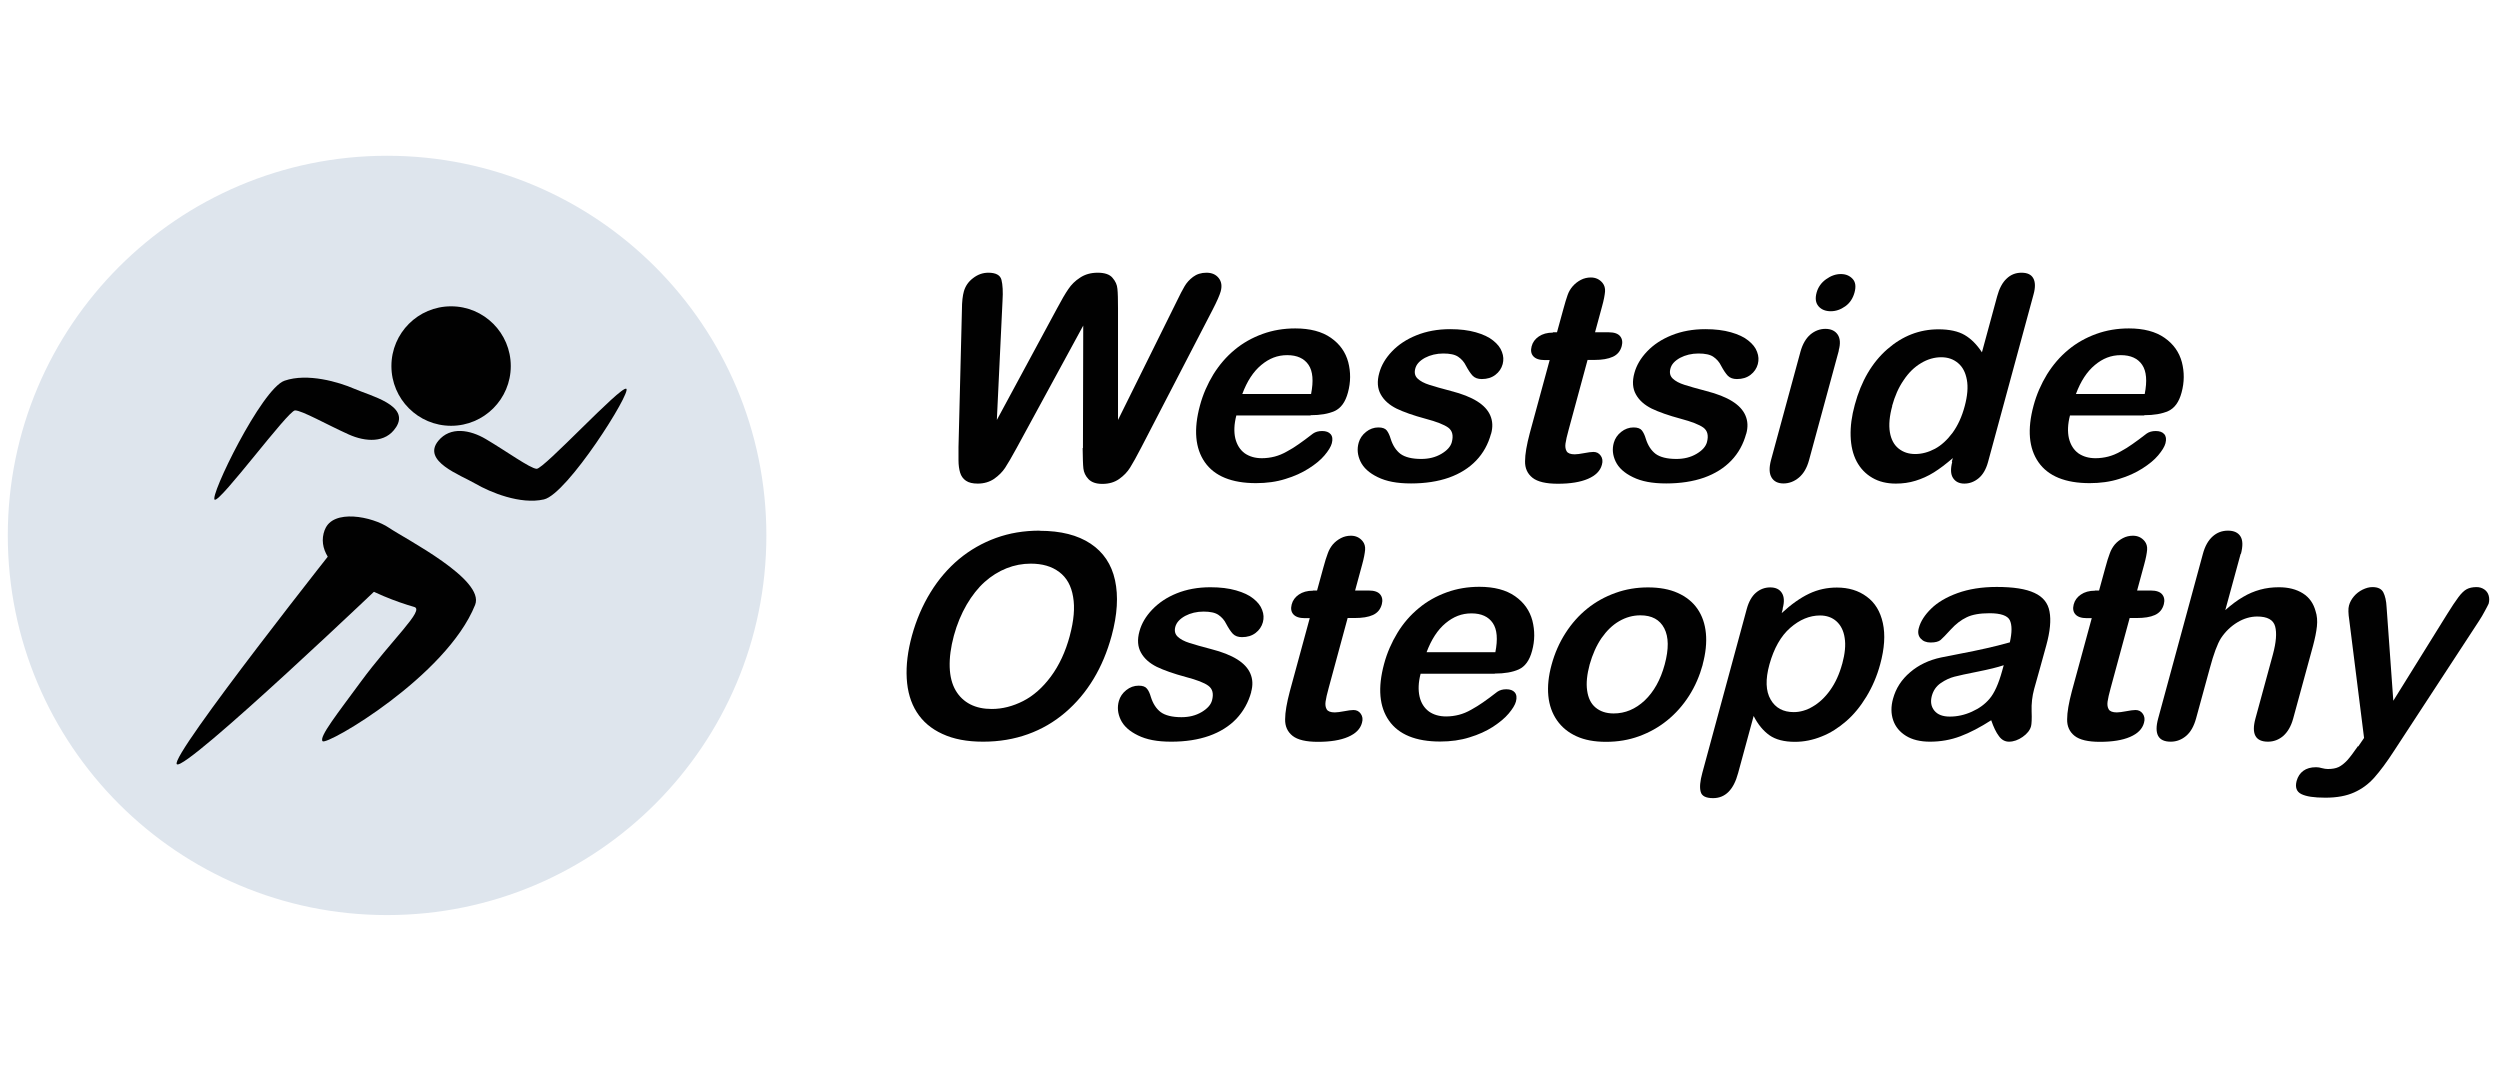
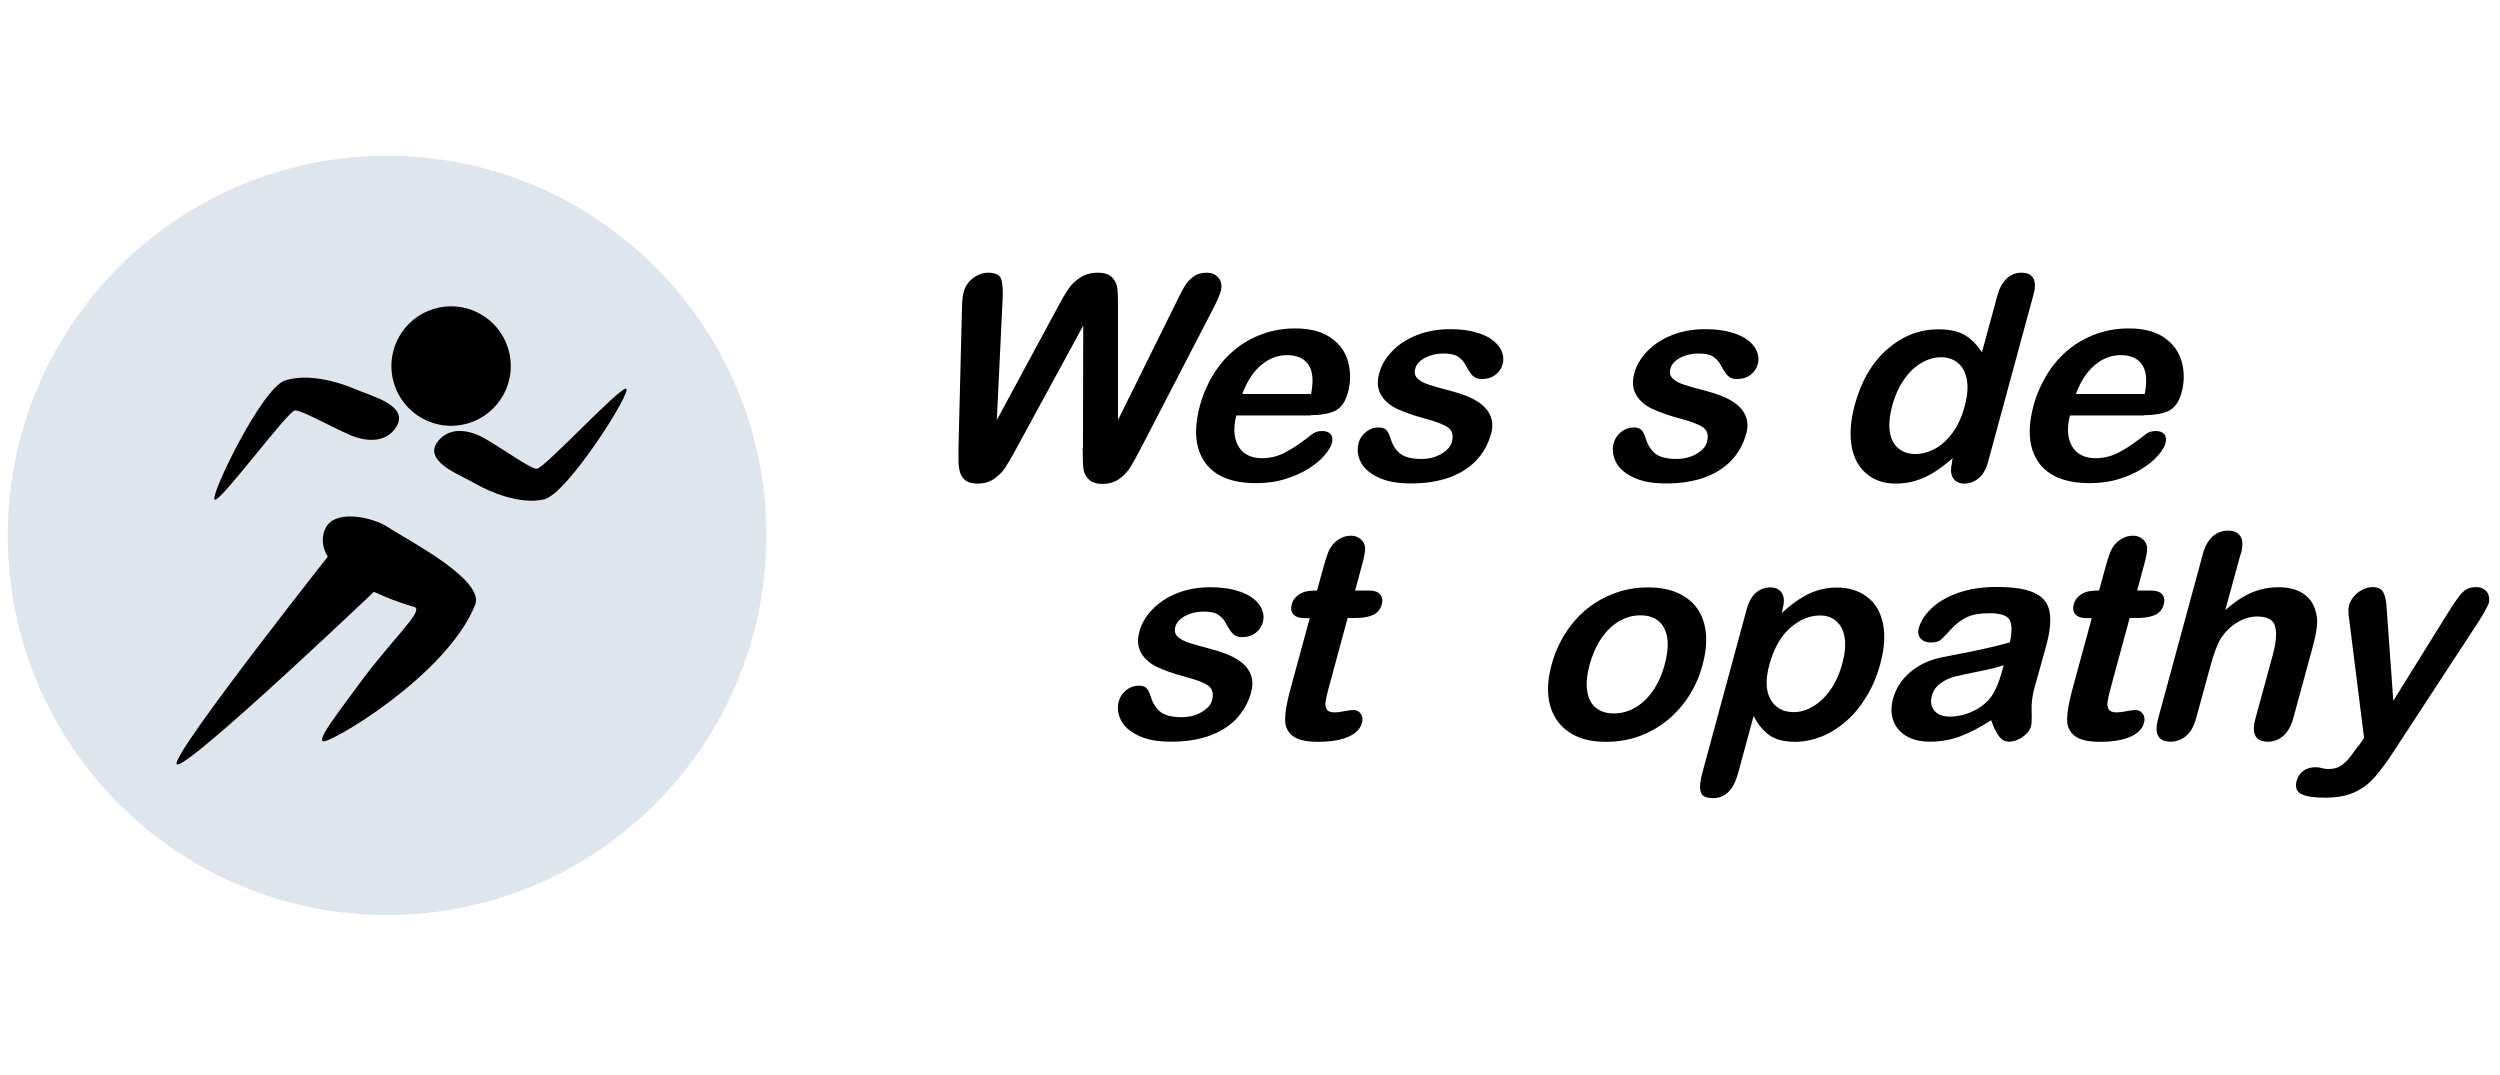
<svg xmlns="http://www.w3.org/2000/svg" width="321" height="138" viewBox="0 0 321 138" fill="none">
  <path d="M49.701 117.496C76.598 117.496 98.402 95.671 98.402 68.748C98.402 41.825 76.598 20 49.701 20C22.804 20 1 41.825 1 68.748C1 95.671 22.804 117.496 49.701 117.496Z" fill="#DEE5ED" />
  <path d="M56.273 56.609C57.824 54.711 60.373 55.19 62.384 56.379C65.047 57.952 68.055 60.138 68.898 60.195C69.799 60.272 79.684 49.533 80.412 49.916C81.14 50.3 72.864 63.436 69.837 64.126C66.81 64.817 62.94 63.206 61.062 62.113C59.07 60.962 54.146 59.217 56.273 56.609Z" fill="#010101" />
  <path d="M50.831 54.883C49.51 56.935 46.904 56.743 44.777 55.785C41.961 54.519 38.742 52.678 37.88 52.697C36.98 52.716 28.32 64.472 27.573 64.165C26.826 63.858 33.589 49.897 36.539 48.881C39.49 47.864 43.494 49.053 45.486 49.916C47.594 50.837 52.671 52.045 50.851 54.864L50.831 54.883Z" fill="#010101" />
  <path d="M22.707 98.128C23.799 99.106 50.027 74.099 50.736 73.389C51.445 72.68 44.203 68.787 44.203 68.787C44.203 68.787 21.672 97.207 22.707 98.128Z" fill="#010101" />
  <path d="M57.92 54.672C62.153 54.672 65.584 51.238 65.584 47.002C65.584 42.765 62.153 39.331 57.92 39.331C53.688 39.331 50.257 42.765 50.257 47.002C50.257 51.238 53.688 54.672 57.92 54.672Z" fill="#010101" />
  <path d="M41.712 68.02C42.727 65.297 47.804 66.313 49.95 67.77C52.096 69.228 62.307 74.406 61.005 77.666C57.346 86.832 41.999 95.731 41.425 95.174C40.907 94.657 43.36 91.588 46.31 87.561C50.314 82.115 54.568 78.318 53.188 77.934C48.705 76.649 39.854 72.948 41.693 68.039L41.712 68.02Z" fill="#010101" />
  <path d="M139.05 57.51L139.088 41.804L130.543 57.51C129.892 58.699 129.394 59.562 129.049 60.08C128.704 60.598 128.244 61.058 127.651 61.48C127.057 61.883 126.348 62.094 125.543 62.094C124.892 62.094 124.394 61.979 124.03 61.729C123.666 61.48 123.416 61.135 123.282 60.694C123.148 60.253 123.072 59.716 123.072 59.102C123.072 58.488 123.072 57.913 123.072 57.395L123.512 39.752C123.512 38.736 123.608 37.95 123.761 37.413C123.953 36.742 124.336 36.166 124.949 35.706C125.543 35.246 126.194 35.016 126.903 35.016C127.861 35.016 128.436 35.322 128.589 35.936C128.743 36.55 128.8 37.451 128.723 38.64L127.995 53.924L135.716 39.618C136.291 38.525 136.789 37.681 137.172 37.125C137.556 36.55 138.054 36.051 138.686 35.648C139.318 35.227 140.065 35.016 140.947 35.016C141.828 35.016 142.479 35.227 142.843 35.668C143.226 36.109 143.437 36.569 143.476 37.087C143.533 37.605 143.552 38.448 143.552 39.618V53.924L151.12 38.64C151.503 37.835 151.829 37.221 152.097 36.761C152.365 36.3 152.729 35.898 153.189 35.553C153.649 35.207 154.223 35.016 154.913 35.016C155.603 35.016 156.12 35.246 156.484 35.706C156.848 36.166 156.925 36.742 156.733 37.432C156.599 37.911 156.254 38.698 155.699 39.772L146.56 57.414C145.947 58.603 145.449 59.486 145.104 60.042C144.759 60.598 144.299 61.077 143.705 61.499C143.111 61.921 142.403 62.132 141.54 62.132C140.736 62.132 140.142 61.921 139.759 61.518C139.376 61.116 139.165 60.655 139.107 60.157C139.05 59.658 139.031 58.776 139.012 57.549L139.05 57.51Z" fill="#010101" />
  <path d="M168.286 53.349H158.745C158.458 54.461 158.419 55.439 158.611 56.283C158.822 57.127 159.224 57.76 159.818 58.201C160.431 58.623 161.159 58.834 162.021 58.834C162.596 58.834 163.151 58.757 163.669 58.623C164.186 58.488 164.703 58.278 165.24 57.971C165.776 57.683 166.274 57.376 166.753 57.031C167.232 56.705 167.845 56.245 168.592 55.669C168.899 55.458 169.282 55.343 169.761 55.343C170.259 55.343 170.623 55.478 170.853 55.746C171.083 56.015 171.141 56.398 171.006 56.916C170.891 57.357 170.566 57.875 170.068 58.469C169.57 59.064 168.88 59.62 168.037 60.157C167.194 60.694 166.198 61.154 165.048 61.499C163.899 61.864 162.634 62.036 161.274 62.036C158.151 62.036 155.948 61.135 154.702 59.351C153.457 57.568 153.246 55.132 154.07 52.083C154.453 50.645 155.047 49.303 155.794 48.075C156.561 46.848 157.461 45.793 158.534 44.911C159.588 44.029 160.795 43.358 162.117 42.878C163.439 42.399 164.837 42.169 166.313 42.169C168.209 42.169 169.742 42.571 170.891 43.377C172.041 44.182 172.769 45.218 173.114 46.503C173.44 47.768 173.44 49.072 173.076 50.396C172.75 51.623 172.175 52.409 171.37 52.774C170.566 53.138 169.531 53.311 168.267 53.311L168.286 53.349ZM159.511 50.587H168.343C168.669 48.919 168.573 47.672 168.018 46.848C167.462 46.023 166.542 45.601 165.278 45.601C164.014 45.601 162.96 46.023 161.944 46.867C160.929 47.711 160.124 48.938 159.511 50.587Z" fill="#010101" />
  <path d="M191.449 55.688C191.085 57.031 190.452 58.181 189.533 59.14C188.613 60.099 187.444 60.828 186.046 61.327C184.628 61.825 183 62.074 181.18 62.074C179.36 62.074 177.999 61.806 176.907 61.269C175.796 60.732 175.068 60.061 174.685 59.255C174.302 58.45 174.225 57.644 174.455 56.839C174.608 56.302 174.915 55.842 175.394 55.458C175.873 55.075 176.409 54.883 176.984 54.883C177.501 54.883 177.865 55.017 178.057 55.267C178.248 55.516 178.421 55.861 178.555 56.321C178.823 57.184 179.245 57.836 179.819 58.277C180.394 58.699 181.295 58.929 182.482 58.929C183.459 58.929 184.322 58.718 185.069 58.277C185.816 57.836 186.257 57.338 186.41 56.782C186.64 55.919 186.487 55.305 185.95 54.902C185.414 54.519 184.437 54.135 183.057 53.771C181.486 53.349 180.241 52.908 179.321 52.467C178.402 52.006 177.712 51.412 177.29 50.645C176.869 49.897 176.792 48.976 177.099 47.883C177.367 46.905 177.903 45.985 178.727 45.122C179.551 44.259 180.586 43.568 181.869 43.051C183.153 42.533 184.59 42.264 186.199 42.264C187.464 42.264 188.556 42.399 189.494 42.667C190.433 42.936 191.18 43.281 191.717 43.722C192.272 44.163 192.656 44.642 192.847 45.179C193.058 45.716 193.077 46.234 192.943 46.752C192.79 47.308 192.483 47.768 192.004 48.133C191.525 48.497 190.951 48.67 190.261 48.67C189.763 48.67 189.38 48.535 189.092 48.248C188.824 47.96 188.537 47.538 188.23 46.963C188 46.483 187.655 46.1 187.234 45.812C186.812 45.525 186.18 45.39 185.318 45.39C184.456 45.39 183.651 45.582 182.961 45.946C182.272 46.33 181.85 46.79 181.716 47.346C181.582 47.864 181.678 48.286 182.023 48.612C182.367 48.938 182.866 49.206 183.536 49.417C184.207 49.628 185.126 49.897 186.314 50.204C187.732 50.568 188.843 51.009 189.667 51.527C190.491 52.045 191.046 52.639 191.353 53.349C191.659 54.058 191.698 54.845 191.449 55.727V55.688Z" fill="#010101" />
-   <path d="M199.38 42.667H199.917L200.722 39.733C200.932 38.947 201.124 38.333 201.277 37.892C201.43 37.451 201.66 37.067 201.948 36.741C202.235 36.415 202.58 36.147 202.982 35.936C203.385 35.725 203.825 35.629 204.266 35.629C204.879 35.629 205.377 35.859 205.76 36.319C206.009 36.626 206.124 37.01 206.086 37.451C206.048 37.892 205.933 38.525 205.703 39.349L204.802 42.667H206.584C207.274 42.667 207.753 42.84 208.021 43.166C208.289 43.492 208.366 43.914 208.232 44.431C208.059 45.084 207.676 45.544 207.082 45.812C206.488 46.081 205.722 46.215 204.745 46.215H203.844L201.411 55.19C201.2 55.957 201.066 56.532 201.009 56.954C200.951 57.357 201.009 57.702 201.162 57.951C201.315 58.201 201.66 58.335 202.197 58.335C202.484 58.335 202.886 58.277 203.404 58.181C203.921 58.086 204.304 58.028 204.592 58.028C204.994 58.028 205.3 58.181 205.53 58.507C205.76 58.814 205.818 59.217 205.684 59.677C205.473 60.464 204.879 61.058 203.902 61.48C202.925 61.902 201.641 62.113 200.032 62.113C198.518 62.113 197.426 61.863 196.775 61.346C196.123 60.828 195.798 60.118 195.817 59.217C195.817 58.316 196.028 57.108 196.43 55.593L198.978 46.234H198.346C197.637 46.234 197.158 46.062 196.871 45.736C196.583 45.41 196.526 44.988 196.66 44.47C196.794 43.952 197.101 43.53 197.58 43.204C198.058 42.878 198.652 42.706 199.4 42.706L199.38 42.667Z" fill="#010101" />
  <path d="M224.21 55.688C223.846 57.031 223.214 58.181 222.294 59.14C221.374 60.099 220.206 60.828 218.807 61.327C217.389 61.825 215.761 62.074 213.941 62.074C212.121 62.074 210.761 61.806 209.669 61.269C208.557 60.732 207.829 60.061 207.446 59.255C207.063 58.45 206.986 57.644 207.216 56.839C207.37 56.302 207.676 55.842 208.155 55.458C208.634 55.075 209.17 54.883 209.745 54.883C210.262 54.883 210.626 55.017 210.818 55.267C211.01 55.516 211.182 55.861 211.316 56.321C211.584 57.184 212.006 57.836 212.581 58.277C213.155 58.699 214.056 58.929 215.244 58.929C216.221 58.929 217.083 58.718 217.83 58.277C218.577 57.836 219.018 57.338 219.171 56.782C219.401 55.919 219.248 55.305 218.711 54.902C218.175 54.519 217.198 54.135 215.818 53.771C214.247 53.349 213.002 52.908 212.083 52.467C211.163 52.006 210.473 51.412 210.052 50.645C209.63 49.897 209.554 48.976 209.86 47.883C210.128 46.905 210.665 45.985 211.489 45.122C212.312 44.259 213.347 43.568 214.631 43.051C215.914 42.533 217.351 42.264 218.96 42.264C220.225 42.264 221.317 42.399 222.256 42.667C223.195 42.936 223.942 43.281 224.478 43.722C225.034 44.163 225.417 44.642 225.608 45.179C225.819 45.716 225.838 46.234 225.704 46.752C225.551 47.308 225.244 47.768 224.766 48.133C224.287 48.497 223.712 48.67 223.022 48.67C222.524 48.67 222.141 48.535 221.853 48.248C221.585 47.96 221.298 47.538 220.991 46.963C220.761 46.483 220.417 46.1 219.995 45.812C219.574 45.525 218.941 45.39 218.079 45.39C217.217 45.39 216.412 45.582 215.723 45.946C215.033 46.33 214.611 46.79 214.477 47.346C214.343 47.864 214.439 48.286 214.784 48.612C215.129 48.938 215.627 49.206 216.297 49.417C216.968 49.628 217.888 49.897 219.075 50.204C220.493 50.568 221.604 51.009 222.428 51.527C223.252 52.045 223.808 52.639 224.114 53.349C224.421 54.058 224.459 54.845 224.21 55.727V55.688Z" fill="#010101" />
-   <path d="M236.107 45.007L232.276 59.102C232.007 60.08 231.586 60.809 230.973 61.327C230.379 61.825 229.708 62.075 229 62.075C228.291 62.075 227.773 61.825 227.467 61.307C227.16 60.79 227.141 60.061 227.39 59.102L231.184 45.141C231.452 44.182 231.873 43.454 232.448 42.955C233.023 42.475 233.674 42.226 234.383 42.226C235.092 42.226 235.628 42.475 235.954 42.955C236.28 43.434 236.337 44.125 236.088 44.988L236.107 45.007ZM235.073 39.963C234.402 39.963 233.866 39.752 233.502 39.331C233.138 38.909 233.042 38.333 233.253 37.566C233.444 36.876 233.847 36.3 234.46 35.859C235.073 35.418 235.705 35.188 236.356 35.188C237.008 35.188 237.487 35.399 237.87 35.802C238.253 36.205 238.33 36.799 238.119 37.566C237.908 38.314 237.525 38.909 236.931 39.331C236.337 39.752 235.724 39.963 235.073 39.963Z" fill="#010101" />
  <path d="M250.61 59.294L250.745 58.814C249.882 59.562 249.078 60.176 248.311 60.655C247.545 61.135 246.76 61.48 245.955 61.729C245.15 61.979 244.307 62.094 243.426 62.094C242.257 62.094 241.242 61.844 240.399 61.346C239.537 60.847 238.866 60.138 238.387 59.236C237.908 58.316 237.659 57.242 237.621 55.995C237.583 54.749 237.755 53.426 238.157 51.968C238.981 48.919 240.38 46.541 242.334 44.834C244.288 43.127 246.472 42.284 248.905 42.284C250.304 42.284 251.434 42.533 252.258 43.013C253.082 43.492 253.829 44.24 254.481 45.237L256.435 38.046C256.703 37.048 257.105 36.281 257.642 35.783C258.178 35.265 258.81 35.016 259.558 35.016C260.305 35.016 260.803 35.246 261.071 35.725C261.339 36.205 261.358 36.895 261.109 37.796L255.266 59.313C255.017 60.233 254.615 60.943 254.059 61.403C253.503 61.864 252.89 62.094 252.22 62.094C251.549 62.094 251.07 61.844 250.764 61.365C250.457 60.886 250.438 60.195 250.668 59.294H250.61ZM242.966 52.122C242.602 53.445 242.506 54.576 242.66 55.497C242.813 56.417 243.196 57.127 243.771 57.587C244.365 58.066 245.074 58.297 245.917 58.297C246.76 58.297 247.622 58.066 248.446 57.625C249.269 57.184 250.017 56.494 250.706 55.574C251.377 54.653 251.913 53.502 252.277 52.122C252.622 50.818 252.718 49.705 252.545 48.766C252.373 47.826 252.009 47.116 251.415 46.618C250.821 46.119 250.112 45.87 249.25 45.87C248.388 45.87 247.488 46.119 246.645 46.637C245.802 47.136 245.054 47.864 244.422 48.823C243.771 49.763 243.292 50.875 242.947 52.122H242.966Z" fill="#010101" />
  <path d="M275.325 53.349H265.784C265.497 54.461 265.458 55.439 265.65 56.283C265.861 57.127 266.263 57.76 266.857 58.201C267.47 58.623 268.198 58.834 269.06 58.834C269.635 58.834 270.191 58.757 270.708 58.623C271.225 58.488 271.742 58.278 272.279 57.971C272.815 57.683 273.313 57.376 273.792 57.031C274.271 56.705 274.884 56.245 275.632 55.669C275.938 55.458 276.321 55.343 276.8 55.343C277.298 55.343 277.662 55.478 277.892 55.746C278.122 56.015 278.18 56.398 278.046 56.916C277.931 57.357 277.605 57.875 277.107 58.469C276.609 59.064 275.919 59.62 275.076 60.157C274.233 60.694 273.237 61.154 272.087 61.499C270.938 61.864 269.673 62.036 268.313 62.036C265.19 62.036 262.987 61.135 261.742 59.351C260.496 57.568 260.286 55.132 261.109 52.083C261.493 50.645 262.086 49.303 262.834 48.075C263.6 46.848 264.5 45.793 265.573 44.911C266.627 44.029 267.834 43.358 269.156 42.878C270.478 42.399 271.877 42.169 273.352 42.169C275.248 42.169 276.781 42.571 277.931 43.377C279.08 44.182 279.808 45.218 280.153 46.503C280.479 47.768 280.479 49.072 280.115 50.396C279.789 51.623 279.214 52.409 278.41 52.774C277.605 53.138 276.57 53.311 275.306 53.311L275.325 53.349ZM266.55 50.587H275.383C275.708 48.919 275.612 47.672 275.057 46.848C274.501 46.023 273.582 45.601 272.317 45.601C271.053 45.601 269.999 46.023 268.984 46.867C267.968 47.711 267.163 48.938 266.55 50.587Z" fill="#010101" />
-   <path d="M133.494 68.154C136.214 68.154 138.379 68.71 140.027 69.803C141.675 70.896 142.728 72.469 143.169 74.501C143.61 76.534 143.475 78.912 142.728 81.654C142.173 83.687 141.406 85.528 140.41 87.177C139.414 88.827 138.207 90.265 136.77 91.492C135.333 92.72 133.743 93.64 131.98 94.273C130.218 94.906 128.302 95.232 126.233 95.232C124.164 95.232 122.439 94.906 121.002 94.235C119.566 93.582 118.474 92.643 117.707 91.435C116.941 90.227 116.519 88.788 116.424 87.101C116.328 85.413 116.558 83.572 117.094 81.616C117.65 79.602 118.435 77.761 119.47 76.074C120.504 74.386 121.73 72.967 123.148 71.778C124.566 70.608 126.137 69.707 127.88 69.074C129.624 68.441 131.482 68.135 133.494 68.135V68.154ZM137.364 81.616C137.881 79.698 138.034 78.03 137.785 76.63C137.555 75.23 136.962 74.156 136.004 73.447C135.046 72.718 133.839 72.373 132.344 72.373C131.291 72.373 130.256 72.564 129.241 72.967C128.225 73.37 127.306 73.945 126.443 74.712C125.581 75.479 124.815 76.457 124.125 77.627C123.436 78.816 122.88 80.139 122.478 81.616C122.075 83.112 121.903 84.454 121.941 85.662C121.98 86.871 122.248 87.868 122.708 88.654C123.167 89.44 123.8 90.035 124.585 90.438C125.371 90.84 126.29 91.032 127.344 91.032C128.704 91.032 130.045 90.687 131.367 90.016C132.689 89.344 133.877 88.29 134.931 86.871C135.984 85.451 136.808 83.706 137.364 81.635V81.616Z" fill="#010101" />
  <path d="M160.661 88.846C160.297 90.188 159.645 91.339 158.745 92.298C157.825 93.257 156.657 93.985 155.258 94.484C153.84 94.982 152.231 95.232 150.392 95.232C148.553 95.232 147.211 94.963 146.119 94.426C145.008 93.889 144.28 93.218 143.897 92.413C143.514 91.607 143.437 90.802 143.667 89.996C143.82 89.459 144.127 88.999 144.606 88.616C145.085 88.232 145.621 88.04 146.196 88.04C146.713 88.04 147.058 88.155 147.269 88.424C147.48 88.673 147.633 89.018 147.767 89.479C148.035 90.342 148.457 90.994 149.032 91.435C149.606 91.856 150.507 92.087 151.695 92.087C152.672 92.087 153.534 91.876 154.281 91.435C155.028 90.994 155.469 90.495 155.622 89.939C155.852 89.076 155.699 88.462 155.162 88.059C154.626 87.657 153.649 87.292 152.269 86.928C150.698 86.506 149.453 86.065 148.533 85.624C147.614 85.164 146.924 84.569 146.503 83.802C146.081 83.054 146.004 82.134 146.311 81.041C146.579 80.063 147.116 79.142 147.939 78.279C148.763 77.416 149.798 76.707 151.081 76.189C152.365 75.671 153.802 75.403 155.411 75.403C156.676 75.403 157.768 75.537 158.707 75.805C159.645 76.074 160.393 76.419 160.929 76.86C161.485 77.301 161.868 77.781 162.059 78.317C162.27 78.855 162.289 79.372 162.155 79.89C162.002 80.446 161.695 80.906 161.216 81.271C160.737 81.635 160.163 81.808 159.473 81.808C158.975 81.808 158.592 81.674 158.304 81.386C158.036 81.098 157.749 80.676 157.442 80.101C157.212 79.621 156.867 79.238 156.446 78.95C156.024 78.663 155.392 78.528 154.53 78.528C153.668 78.528 152.863 78.72 152.174 79.085C151.484 79.468 151.062 79.928 150.909 80.484C150.775 81.002 150.871 81.424 151.216 81.75C151.56 82.076 152.059 82.345 152.729 82.556C153.4 82.767 154.319 83.035 155.507 83.342C156.925 83.706 158.036 84.147 158.86 84.665C159.684 85.183 160.239 85.777 160.546 86.487C160.852 87.197 160.891 87.983 160.642 88.865L160.661 88.846Z" fill="#010101" />
  <path d="M168.573 75.824H169.11L169.914 72.89C170.125 72.104 170.317 71.49 170.489 71.049C170.642 70.608 170.872 70.225 171.141 69.899C171.428 69.573 171.773 69.304 172.175 69.093C172.577 68.882 173.018 68.786 173.459 68.786C174.072 68.786 174.57 69.016 174.953 69.477C175.202 69.784 175.317 70.167 175.279 70.608C175.24 71.049 175.126 71.682 174.896 72.507L173.995 75.824H175.777C176.467 75.824 176.946 75.997 177.214 76.323C177.482 76.649 177.559 77.071 177.425 77.589C177.252 78.241 176.869 78.701 176.275 78.969C175.681 79.238 174.915 79.353 173.938 79.353H173.037L170.604 88.328C170.393 89.095 170.259 89.67 170.202 90.092C170.144 90.495 170.202 90.84 170.355 91.089C170.508 91.339 170.853 91.473 171.39 91.473C171.677 91.473 172.079 91.415 172.597 91.32C173.114 91.224 173.497 91.166 173.784 91.166C174.187 91.166 174.493 91.32 174.723 91.645C174.953 91.972 175.011 92.355 174.876 92.815C174.666 93.602 174.072 94.196 173.095 94.618C172.118 95.04 170.834 95.251 169.225 95.251C167.711 95.251 166.619 95.001 165.968 94.484C165.316 93.966 164.991 93.256 165.01 92.355C165.01 91.454 165.221 90.246 165.623 88.731L168.171 79.372H167.539C166.83 79.372 166.351 79.2 166.063 78.874C165.776 78.547 165.719 78.126 165.853 77.608C165.987 77.09 166.293 76.668 166.772 76.342C167.251 76.016 167.845 75.844 168.592 75.844L168.573 75.824Z" fill="#010101" />
-   <path d="M191.947 86.506H182.406C182.118 87.618 182.08 88.596 182.272 89.44C182.463 90.284 182.885 90.917 183.479 91.358C184.073 91.78 184.82 91.991 185.682 91.991C186.257 91.991 186.812 91.914 187.33 91.78C187.847 91.645 188.364 91.435 188.901 91.128C189.437 90.84 189.935 90.514 190.414 90.188C190.893 89.862 191.506 89.402 192.253 88.826C192.56 88.615 192.943 88.501 193.403 88.501C193.901 88.501 194.265 88.635 194.495 88.903C194.725 89.172 194.782 89.574 194.648 90.073C194.533 90.514 194.208 91.032 193.709 91.626C193.211 92.221 192.522 92.777 191.679 93.333C190.836 93.87 189.839 94.33 188.69 94.675C187.54 95.04 186.276 95.213 184.916 95.213C181.793 95.213 179.59 94.311 178.344 92.528C177.099 90.744 176.888 88.328 177.712 85.26C178.095 83.821 178.689 82.479 179.436 81.251C180.183 80.024 181.103 78.969 182.176 78.087C183.23 77.205 184.437 76.534 185.759 76.055C187.081 75.575 188.479 75.345 189.954 75.345C191.851 75.345 193.384 75.748 194.533 76.553C195.683 77.359 196.411 78.394 196.756 79.679C197.081 80.964 197.081 82.249 196.717 83.572C196.392 84.799 195.817 85.585 195.012 85.95C194.208 86.314 193.173 86.487 191.909 86.487L191.947 86.506ZM183.172 83.745H192.004C192.33 82.076 192.234 80.83 191.679 80.005C191.123 79.18 190.203 78.758 188.939 78.758C187.674 78.758 186.621 79.18 185.605 80.024C184.59 80.868 183.785 82.115 183.172 83.745Z" fill="#010101" />
  <path d="M218.635 85.317C218.232 86.775 217.658 88.117 216.872 89.344C216.087 90.572 215.148 91.626 214.056 92.509C212.964 93.391 211.757 94.062 210.435 94.541C209.113 95.021 207.714 95.251 206.22 95.251C204.726 95.251 203.48 95.021 202.427 94.541C201.373 94.062 200.549 93.391 199.917 92.49C199.304 91.607 198.921 90.553 198.806 89.344C198.691 88.136 198.825 86.794 199.227 85.336C199.629 83.86 200.223 82.517 201.009 81.29C201.794 80.063 202.733 79.008 203.806 78.145C204.879 77.282 206.086 76.611 207.427 76.131C208.749 75.652 210.148 75.422 211.604 75.422C213.06 75.422 214.362 75.652 215.416 76.131C216.489 76.611 217.332 77.282 217.945 78.164C218.558 79.046 218.922 80.101 219.037 81.309C219.152 82.517 219.018 83.86 218.616 85.336L218.635 85.317ZM213.749 85.317C214.286 83.323 214.267 81.789 213.692 80.676C213.117 79.564 212.102 79.008 210.627 79.008C209.669 79.008 208.768 79.257 207.906 79.756C207.044 80.254 206.297 80.983 205.626 81.942C204.975 82.901 204.477 84.032 204.113 85.317C203.768 86.602 203.653 87.714 203.787 88.654C203.921 89.613 204.266 90.342 204.86 90.84C205.454 91.339 206.22 91.607 207.197 91.607C208.672 91.607 209.994 91.051 211.182 89.939C212.351 88.827 213.213 87.293 213.749 85.317Z" fill="#010101" />
  <path d="M228.923 78.126L228.77 78.72C229.996 77.589 231.164 76.764 232.295 76.227C233.425 75.69 234.613 75.441 235.858 75.441C237.353 75.441 238.636 75.825 239.69 76.611C240.744 77.378 241.433 78.509 241.759 80.005C242.085 81.501 241.97 83.265 241.414 85.298C241.012 86.794 240.418 88.175 239.652 89.44C238.885 90.706 238.023 91.761 237.046 92.605C236.069 93.448 235.034 94.12 233.904 94.561C232.774 95.021 231.624 95.251 230.475 95.251C229.076 95.251 227.984 94.963 227.199 94.407C226.413 93.851 225.723 93.026 225.168 91.933L223.175 99.259C222.601 101.407 221.528 102.481 219.957 102.481C219.037 102.481 218.501 102.212 218.366 101.656C218.213 101.1 218.29 100.295 218.577 99.24L224.286 78.183C224.536 77.263 224.938 76.553 225.455 76.112C225.992 75.652 226.605 75.422 227.294 75.422C227.984 75.422 228.482 75.652 228.789 76.131C229.095 76.611 229.134 77.282 228.885 78.164L228.923 78.126ZM236.548 85.221C236.893 83.936 237.008 82.824 236.855 81.904C236.72 80.983 236.356 80.274 235.801 79.775C235.245 79.276 234.536 79.027 233.693 79.027C232.352 79.027 231.069 79.564 229.862 80.619C228.655 81.674 227.773 83.246 227.199 85.298C226.662 87.235 226.72 88.75 227.352 89.824C227.965 90.898 228.961 91.435 230.321 91.435C231.126 91.435 231.95 91.205 232.755 90.725C233.578 90.246 234.326 89.555 234.996 88.616C235.667 87.676 236.184 86.545 236.548 85.202V85.221Z" fill="#010101" />
  <path d="M255.687 92.47C254.251 93.391 252.929 94.081 251.702 94.541C250.476 95.002 249.174 95.232 247.813 95.232C246.568 95.232 245.533 94.982 244.729 94.484C243.924 93.985 243.368 93.314 243.081 92.47C242.794 91.626 242.794 90.706 243.062 89.728C243.426 88.385 244.154 87.254 245.265 86.314C246.357 85.375 247.698 84.742 249.25 84.416C249.576 84.339 250.381 84.186 251.683 83.936C252.986 83.687 254.097 83.457 255.017 83.246C255.956 83.035 256.971 82.786 258.063 82.479C258.351 81.194 258.351 80.254 258.063 79.641C257.776 79.046 256.894 78.739 255.458 78.739C254.212 78.739 253.235 78.912 252.526 79.257C251.798 79.602 251.128 80.12 250.495 80.811C249.863 81.501 249.423 81.961 249.174 82.172C248.924 82.383 248.503 82.498 247.89 82.498C247.334 82.498 246.913 82.326 246.606 81.98C246.3 81.635 246.223 81.175 246.376 80.638C246.606 79.775 247.143 78.95 247.967 78.145C248.79 77.34 249.921 76.668 251.358 76.15C252.795 75.633 254.461 75.364 256.377 75.364C258.523 75.364 260.132 75.614 261.224 76.131C262.316 76.63 262.968 77.435 263.159 78.528C263.37 79.622 263.236 81.079 262.738 82.882C262.431 84.032 262.163 84.991 261.933 85.797C261.703 86.602 261.454 87.484 261.186 88.462C260.937 89.383 260.822 90.342 260.86 91.339C260.899 92.336 260.86 92.969 260.784 93.257C260.65 93.755 260.286 94.215 259.711 94.618C259.136 95.021 258.542 95.232 257.948 95.232C257.45 95.232 257.009 95.002 256.665 94.522C256.301 94.043 255.975 93.372 255.668 92.47H255.687ZM257.278 85.413C256.492 85.681 255.381 85.95 253.944 86.238C252.507 86.525 251.511 86.736 250.936 86.89C250.361 87.043 249.806 87.292 249.212 87.695C248.618 88.098 248.235 88.654 248.043 89.364C247.852 90.092 247.947 90.725 248.369 91.243C248.79 91.761 249.442 92.01 250.361 92.01C251.319 92.01 252.277 91.799 253.197 91.377C254.136 90.955 254.864 90.418 255.438 89.747C256.071 89.018 256.626 87.791 257.086 86.103L257.278 85.413Z" fill="#010101" />
  <path d="M268.984 75.824H269.52L270.325 72.89C270.535 72.104 270.727 71.49 270.899 71.049C271.053 70.608 271.283 70.225 271.551 69.899C271.838 69.573 272.183 69.304 272.585 69.093C272.988 68.882 273.428 68.786 273.869 68.786C274.482 68.786 274.98 69.016 275.363 69.477C275.612 69.784 275.727 70.167 275.689 70.608C275.651 71.049 275.536 71.682 275.306 72.507L274.405 75.824H276.187C276.877 75.824 277.356 75.997 277.624 76.323C277.892 76.649 277.969 77.071 277.835 77.589C277.662 78.241 277.279 78.701 276.685 78.969C276.091 79.238 275.325 79.353 274.348 79.353H273.448L271.014 88.328C270.804 89.095 270.67 89.67 270.612 90.092C270.555 90.495 270.612 90.84 270.765 91.089C270.919 91.339 271.263 91.473 271.8 91.473C272.087 91.473 272.49 91.415 273.007 91.32C273.524 91.224 273.907 91.166 274.195 91.166C274.597 91.166 274.904 91.32 275.134 91.645C275.363 91.972 275.421 92.355 275.287 92.815C275.076 93.602 274.482 94.196 273.505 94.618C272.528 95.04 271.244 95.251 269.635 95.251C268.121 95.251 267.029 95.001 266.378 94.484C265.727 93.966 265.401 93.256 265.42 92.355C265.42 91.454 265.631 90.246 266.033 88.731L268.581 79.372H267.949C267.24 79.372 266.761 79.2 266.474 78.874C266.186 78.547 266.129 78.126 266.263 77.608C266.397 77.09 266.704 76.668 267.183 76.342C267.662 76.016 268.256 75.844 269.003 75.844L268.984 75.824Z" fill="#010101" />
  <path d="M287.702 71.107L285.728 78.337C286.533 77.627 287.299 77.052 288.008 76.649C288.717 76.227 289.445 75.92 290.211 75.71C290.978 75.499 291.782 75.403 292.606 75.403C293.851 75.403 294.867 75.671 295.691 76.189C296.514 76.707 297.051 77.474 297.319 78.471C297.511 79.046 297.568 79.698 297.492 80.427C297.415 81.156 297.242 81.98 296.993 82.92L294.445 92.259C294.177 93.237 293.756 93.966 293.181 94.484C292.606 94.983 291.936 95.232 291.208 95.232C289.598 95.232 289.062 94.235 289.598 92.259L291.84 84.032C292.261 82.479 292.357 81.271 292.127 80.427C291.897 79.583 291.131 79.161 289.828 79.161C288.966 79.161 288.104 79.411 287.28 79.909C286.456 80.408 285.747 81.079 285.173 81.942C284.713 82.671 284.234 83.956 283.736 85.816L281.973 92.259C281.705 93.218 281.303 93.966 280.728 94.465C280.153 94.963 279.482 95.232 278.716 95.232C277.107 95.232 276.57 94.235 277.107 92.259L282.854 71.107C283.123 70.11 283.544 69.381 284.1 68.882C284.655 68.384 285.307 68.135 286.073 68.135C286.839 68.135 287.376 68.384 287.682 68.882C287.989 69.381 287.989 70.129 287.74 71.107H287.702Z" fill="#010101" />
  <path d="M302.798 95.846L303.546 94.752L301.649 79.641C301.515 78.778 301.496 78.145 301.611 77.742C301.726 77.32 301.936 76.937 302.243 76.573C302.549 76.208 302.933 75.921 303.354 75.71C303.795 75.499 304.197 75.383 304.619 75.383C305.327 75.383 305.787 75.614 306.017 76.055C306.247 76.496 306.4 77.148 306.439 77.972L307.301 89.977L314.236 78.816C314.792 77.915 315.271 77.205 315.654 76.688C316.037 76.17 316.401 75.825 316.727 75.652C317.053 75.479 317.474 75.383 317.991 75.383C318.355 75.383 318.681 75.479 318.968 75.671C319.256 75.863 319.447 76.132 319.543 76.457C319.639 76.784 319.639 77.148 319.543 77.512C319.428 77.742 319.275 78.068 319.045 78.471C318.815 78.893 318.585 79.315 318.298 79.737L307.416 96.382C306.477 97.84 305.615 98.991 304.868 99.834C304.12 100.678 303.258 101.311 302.262 101.752C301.285 102.193 300.059 102.423 298.584 102.423C297.108 102.423 296.131 102.27 295.499 101.963C294.867 101.656 294.675 101.081 294.886 100.275C295.039 99.719 295.327 99.278 295.748 98.971C296.17 98.665 296.706 98.511 297.377 98.511C297.645 98.511 297.875 98.549 298.124 98.626C298.411 98.703 298.679 98.741 298.89 98.741C299.446 98.741 299.906 98.665 300.27 98.492C300.634 98.319 300.998 98.032 301.381 97.629C301.745 97.226 302.205 96.613 302.76 95.807L302.798 95.846Z" fill="#010101" />
</svg>